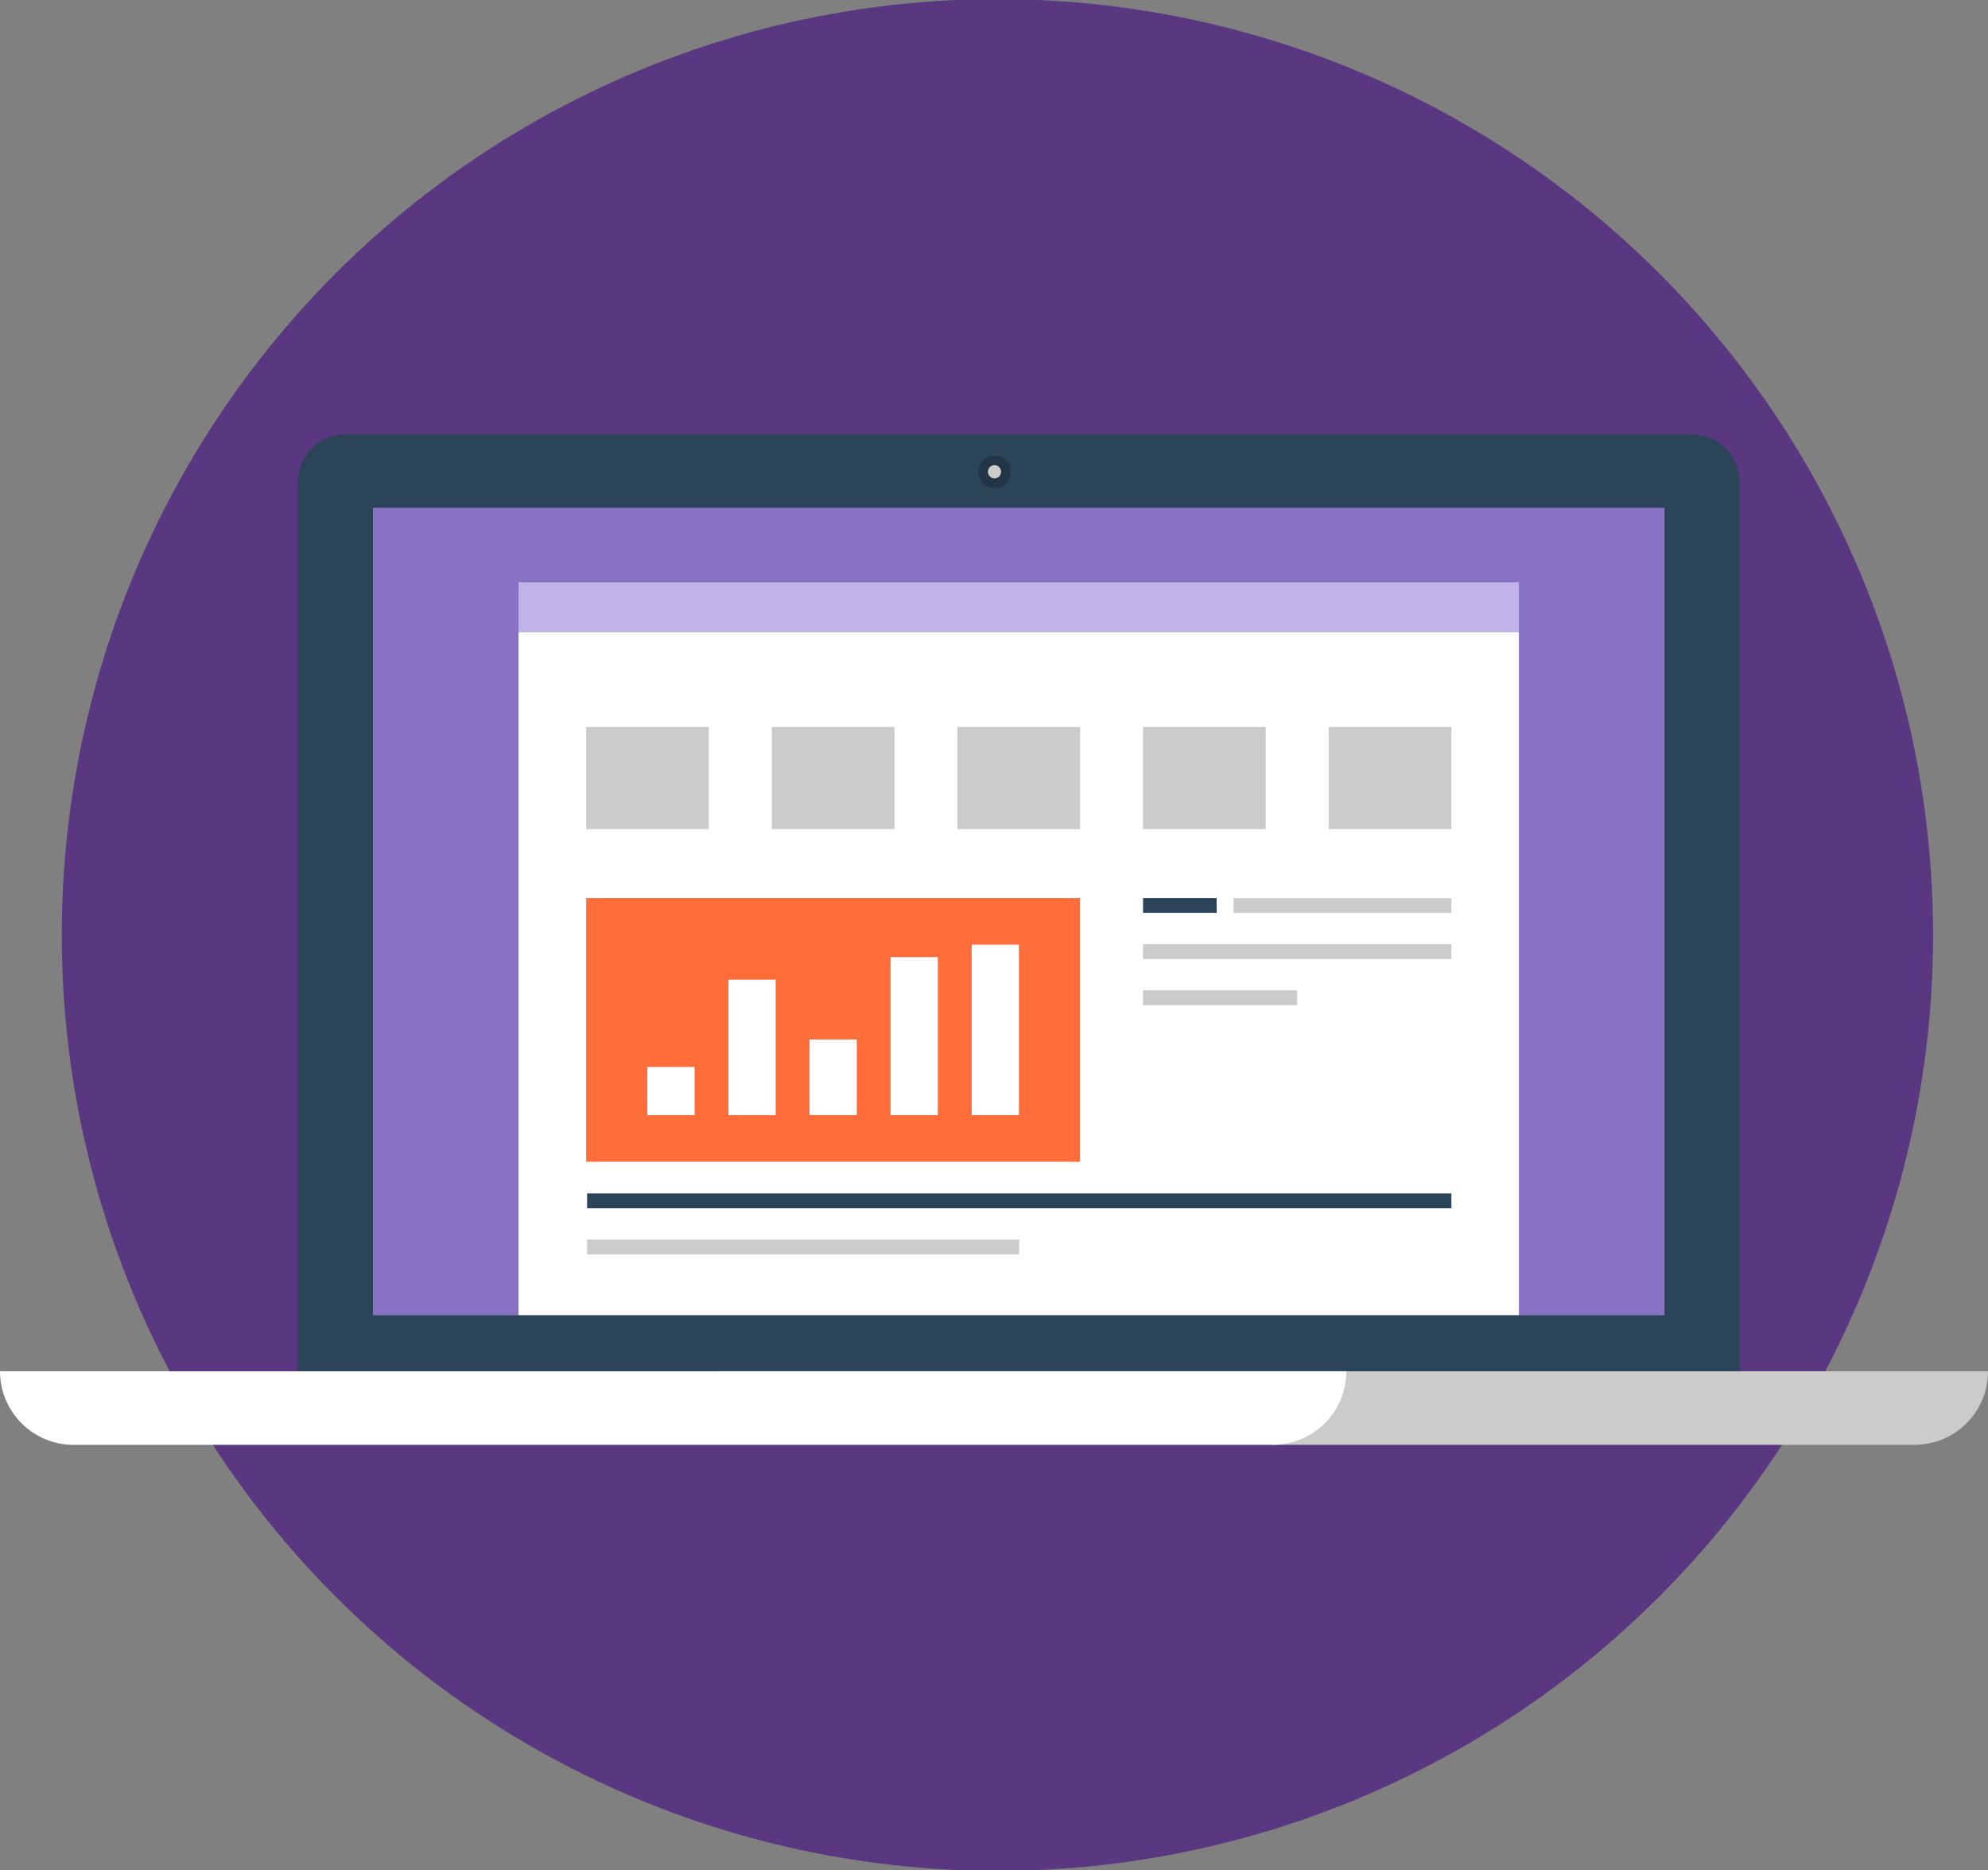
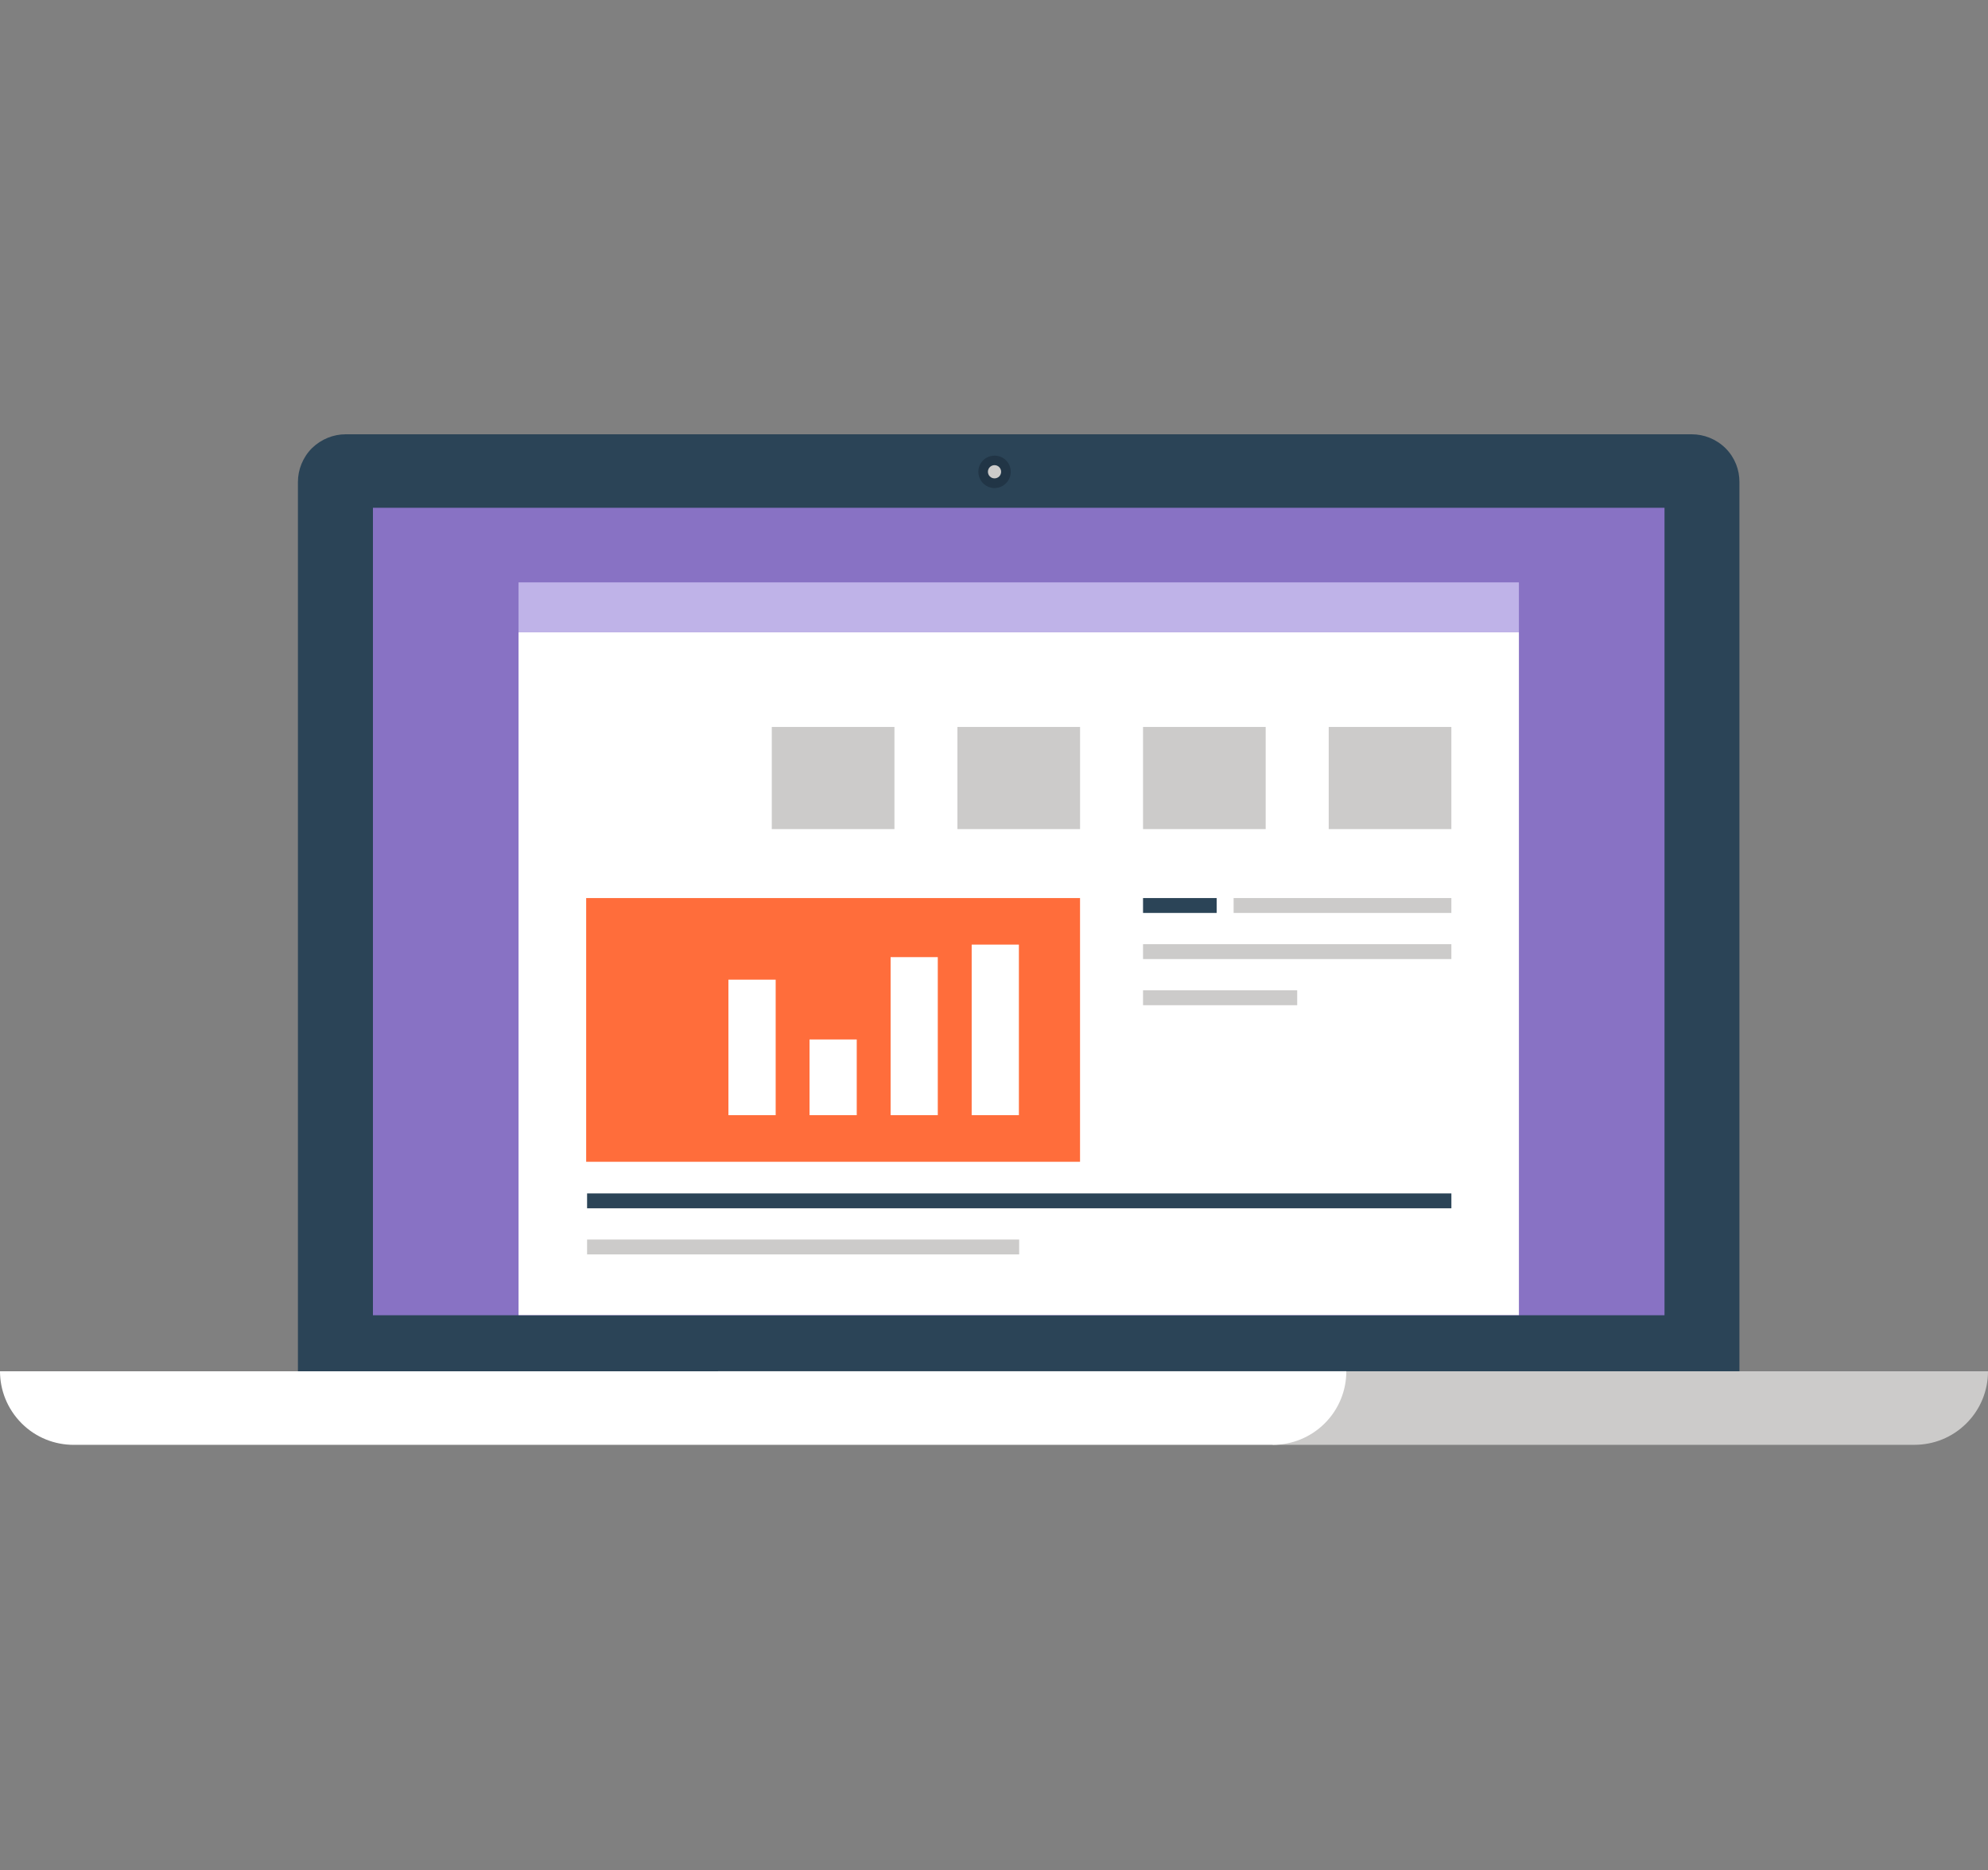
<svg xmlns="http://www.w3.org/2000/svg" version="1.1" id="Layer_2" x="0px" y="0px" width="108.681px" height="102.203px" viewBox="-3.376 0 108.681 102.203" enable-background="new -3.376 0 108.681 102.203" xml:space="preserve">
  <rect x="-3.376" y="0" width="108.681" height="102.203" fill="#808080" stroke="none" />
-   <circle fill="#593881" cx="51.152" cy="51.102" r="51.151" />
  <g>
    <path fill="#2B4457" d="M90.959,24.5c-0.51-0.503-1.176-0.764-1.849-0.764H15.52c-0.667,0-1.332,0.26-1.849,0.764   c-0.503,0.51-0.76,1.179-0.76,1.843v48.604h78.805V26.343C91.719,25.68,91.469,25.011,90.959,24.5z" />
    <rect x="17.012" y="27.753" fill="#8872C4" width="70.608" height="44.131" />
    <path fill="#213546" d="M51.88,25.784c0,0.489-0.396,0.89-0.883,0.89c-0.497,0-0.887-0.4-0.887-0.89   c0-0.49,0.391-0.881,0.887-0.881C51.486,24.903,51.88,25.295,51.88,25.784z" />
    <circle fill="#CCCBCA" cx="50.993" cy="25.784" r="0.361" />
    <rect x="24.973" y="34.56" fill="#FFFFFF" width="54.688" height="37.315" />
    <rect x="24.973" y="31.829" fill="#BFB3E8" width="54.688" height="2.731" />
    <g>
-       <rect x="28.666" y="39.731" fill="#CCCBCA" width="6.705" height="5.583" />
      <rect x="38.816" y="39.731" fill="#CCCBCA" width="6.706" height="5.583" />
      <rect x="48.965" y="39.731" fill="#CCCBCA" width="6.705" height="5.583" />
      <rect x="59.112" y="39.731" fill="#CCCBCA" width="6.705" height="5.583" />
      <rect x="69.263" y="39.731" fill="#CCCBCA" width="6.705" height="5.583" />
    </g>
    <rect x="28.669" y="49.083" fill="#FF6D3B" width="26.999" height="14.413" />
    <g>
      <g>
-         <rect x="32.012" y="58.314" fill="#FFFFFF" width="2.584" height="2.635" />
        <rect x="36.446" y="53.543" fill="#FFFFFF" width="2.583" height="7.406" />
        <rect x="40.88" y="56.811" fill="#FFFFFF" width="2.581" height="4.138" />
        <rect x="45.312" y="52.311" fill="#FFFFFF" width="2.579" height="8.638" />
        <rect x="49.744" y="51.627" fill="#FFFFFF" width="2.581" height="9.322" />
      </g>
    </g>
    <g>
      <g>
        <rect x="64.064" y="49.083" fill="#CCCBCA" width="11.904" height="0.813" />
        <rect x="59.112" y="49.083" fill="#2B4457" width="4.025" height="0.813" />
        <rect x="59.112" y="51.604" fill="#CCCBCA" width="16.856" height="0.813" />
        <rect x="59.112" y="54.125" fill="#CCCBCA" width="8.428" height="0.814" />
      </g>
    </g>
    <g>
      <rect x="28.719" y="65.225" fill="#2B4457" width="47.25" height="0.814" />
      <rect x="28.719" y="67.746" fill="#CCCBCA" width="23.622" height="0.813" />
    </g>
    <path fill="#CCCBCA" d="M66.198,74.945v4.02h35.088c1.029,0,2.055-0.389,2.842-1.176c0.788-0.787,1.177-1.814,1.177-2.844H66.198   L66.198,74.945z" />
    <path fill="#FFFFFF" d="M-3.376,74.945c0,1.029,0.396,2.057,1.182,2.846c0.784,0.785,1.813,1.176,2.846,1.176H66.2   c1.028,0,2.056-0.391,2.846-1.176c0.785-0.785,1.18-1.813,1.18-2.846H-3.376z" />
  </g>
</svg>